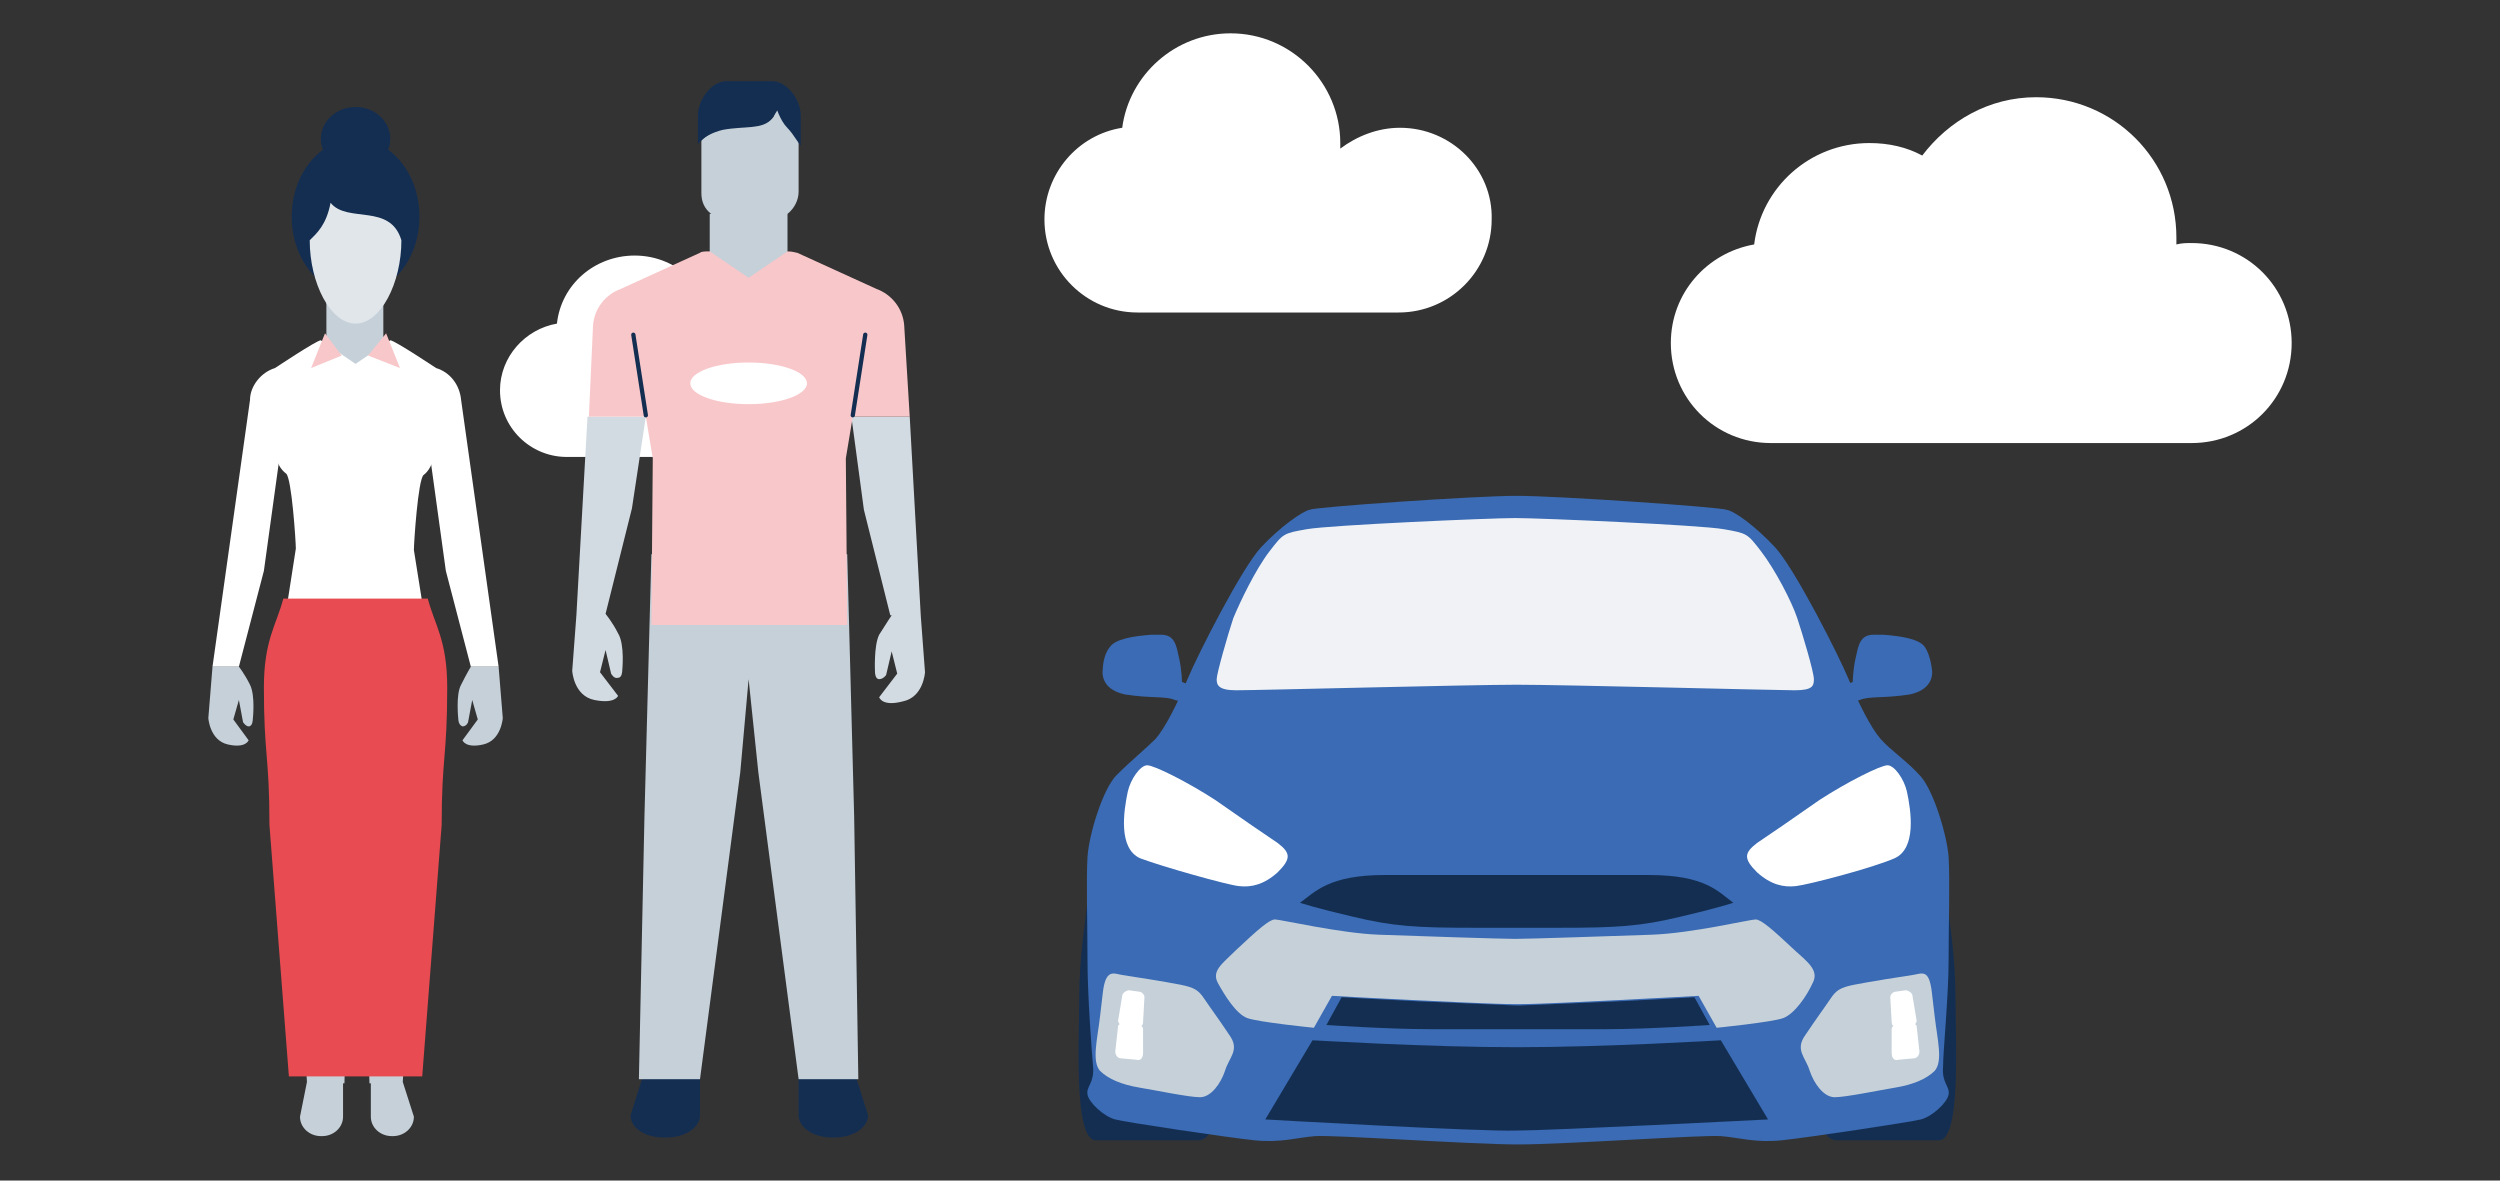
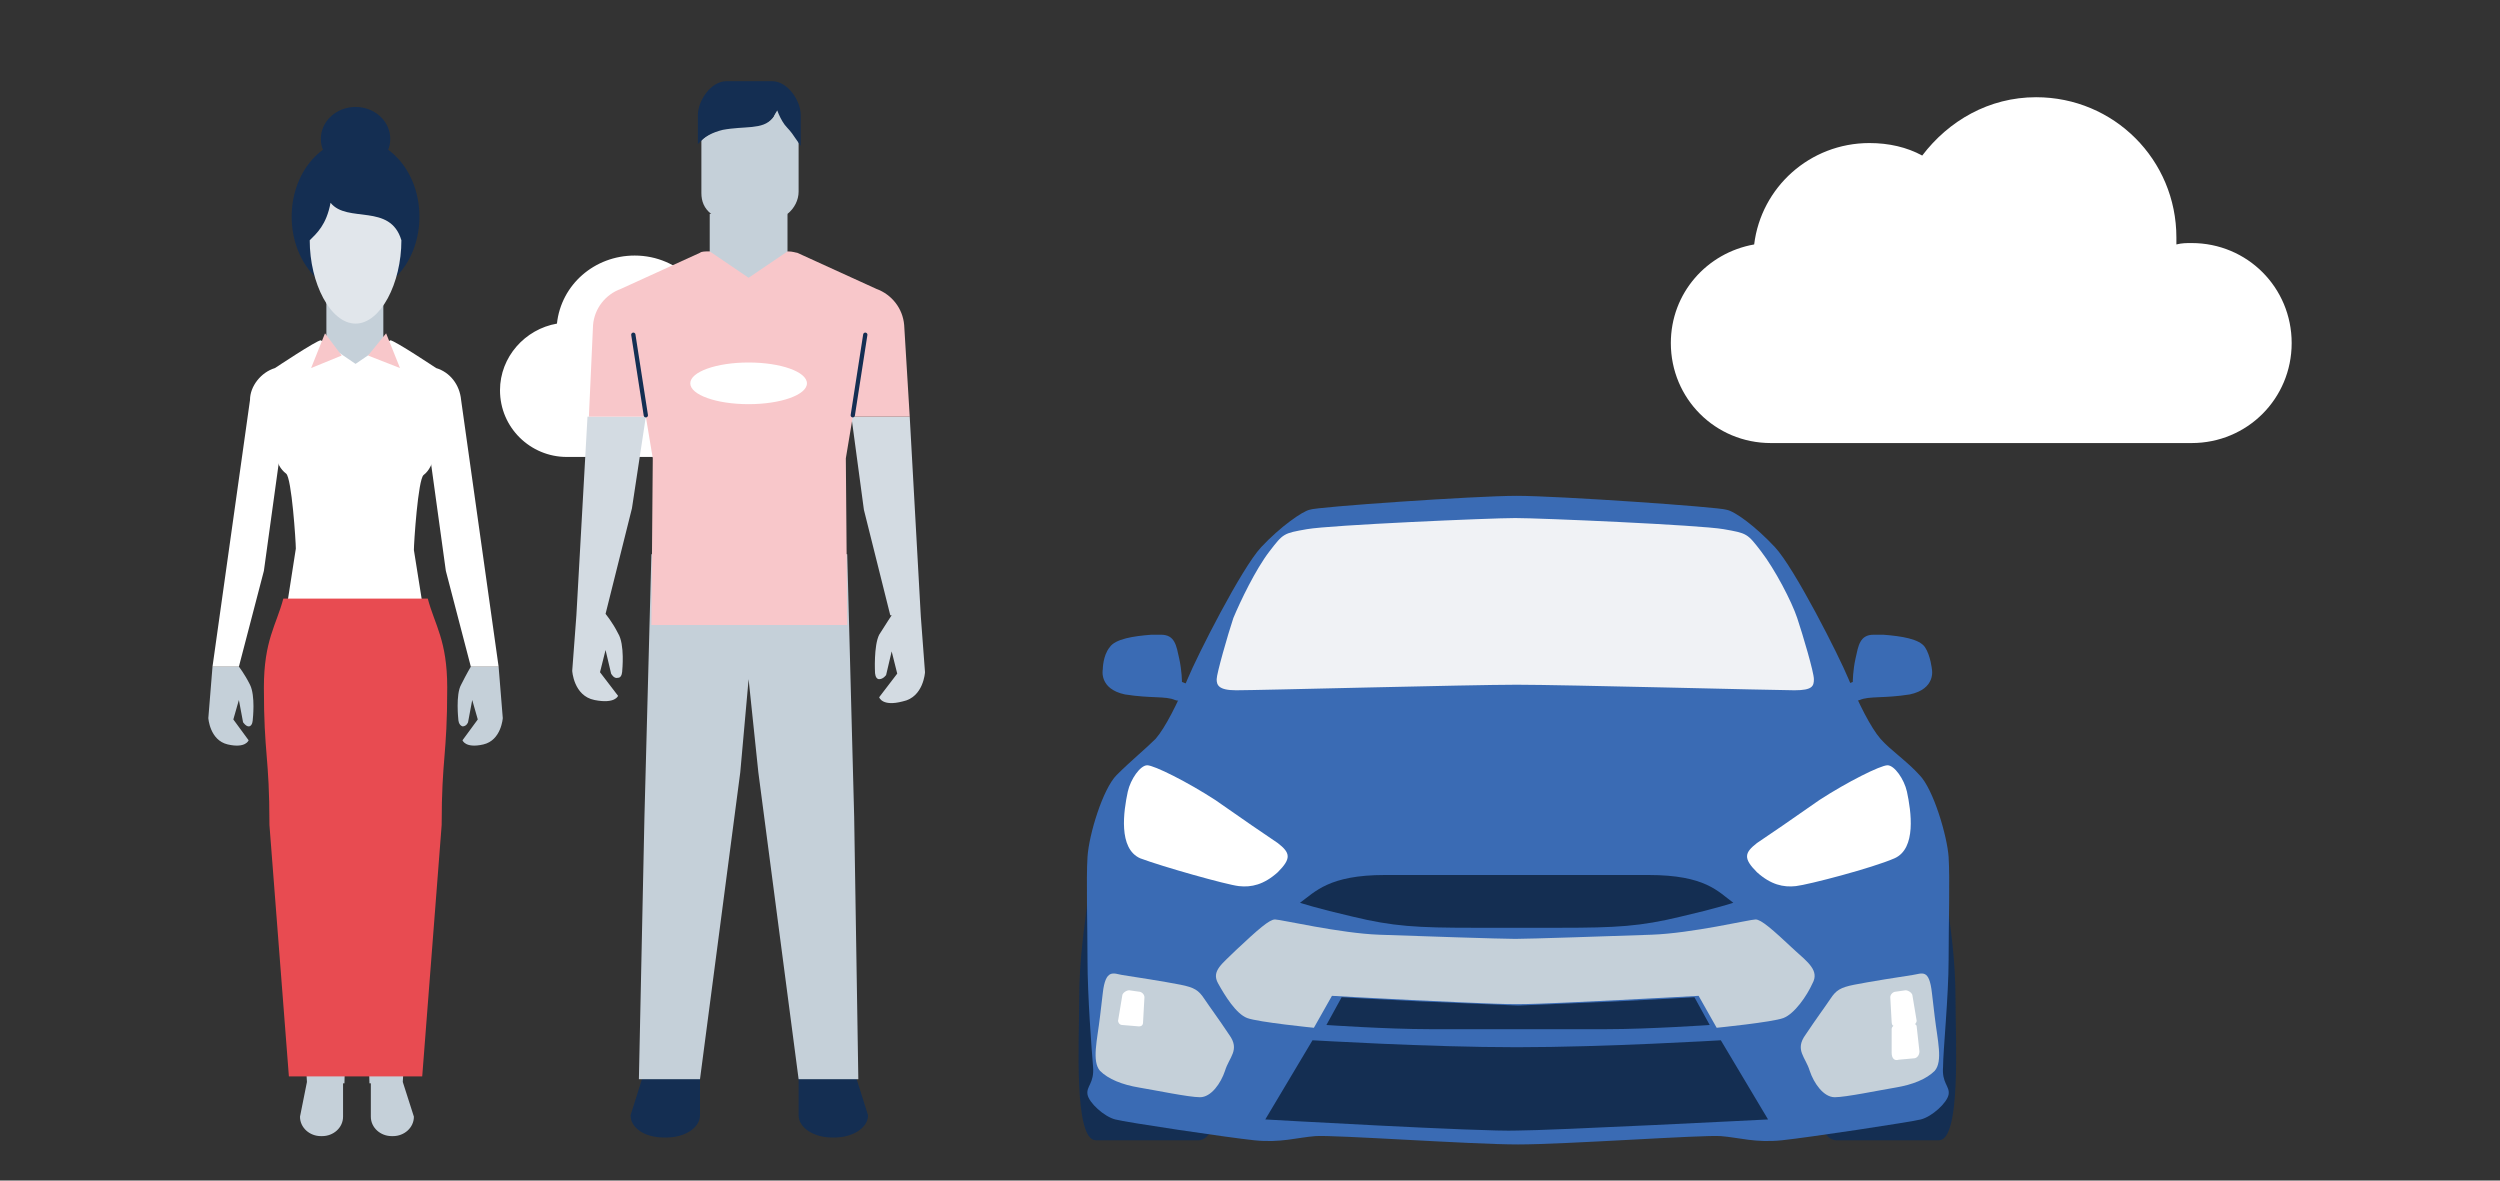
<svg xmlns="http://www.w3.org/2000/svg" version="1.1" x="0px" y="0px" viewBox="0 0 180 85" style="enable-background:new 0 0 180 85;" xml:space="preserve">
  <rect x="0" y="0" width="180" height="85" fill="#333333" stroke="none" />
  <g id="BG">
</g>
  <g id="Layer_1">
    <g>
      <g>
        <ellipse style="fill:#142E52;" cx="25.6" cy="10" rx="2.5" ry="2.3" />
        <ellipse style="fill:#142E52;" cx="25.6" cy="15.6" rx="4.6" ry="5.6" />
        <path style="fill:#C5D0D9;" d="M29,77.9l1-16.9l-0.3-17h-1.9h-1.7h-1.1h-1.7h-1.9l-0.3,17l1,16.9l-0.5,2.5c0,0.8,0.7,1.4,1.5,1.4     h0.1c0.8,0,1.5-0.6,1.5-1.4v-2.4h0.1l0.5-19.9l0.4-6l0.4,6l0.5,19.9h0.1v2.4c0,0.8,0.7,1.4,1.5,1.4h0.1c0.8,0,1.5-0.6,1.5-1.4     L29,77.9z" />
        <rect x="23.5" y="20.1" style="fill:#C5D0D9;" width="4.1" height="6.4" />
        <path style="fill:#E1E6EB;" d="M28.9,17.3c0,3.1-1.5,6-3.3,6s-3.3-2.9-3.3-6c0.5-0.5,1.2-1.1,1.5-2.7     C25,16.1,28.1,14.6,28.9,17.3z" />
        <path style="fill:#C5D0D9;" d="M15,51.7c0,0,0.1,1.6,1.4,1.9s1.5-0.3,1.5-0.3l-1.1-1.5l0.4-1.4l0.3,1.6c0,0,0.2,0.3,0.4,0.3     c0.3,0,0.3-0.5,0.3-0.5s0.2-1.7-0.2-2.5c-0.4-0.8-0.8-1.3-0.8-1.3h-1.9L15,51.7z" />
        <path style="fill:#C5D0D9;" d="M33.9,48L33.9,48c0,0-0.3,0.5-0.7,1.3C32.8,50,33,51.8,33,51.8s0,0.4,0.3,0.5     c0.3,0,0.4-0.3,0.4-0.3l0.3-1.6l0.4,1.4l-1.1,1.5c0,0,0.2,0.6,1.5,0.3c1.3-0.3,1.4-1.9,1.4-1.9L35.9,48H33.9z" />
        <path style="fill:#FFFFFF;" d="M33.2,28.8c-0.1-1.1-0.8-2-1.8-2.3c0,0-3-2-3.3-2l-2.5,1.7l-2.5-1.7c-0.3,0-3.3,2-3.3,2     c-1,0.3-1.8,1.3-1.8,2.3L15.3,48h1.9l1.8-6.9l1.2-8.7h10.7l1.2,8.7l1.8,6.9h2L33.2,28.8z" />
        <path style="fill:#FFFFFF;" d="M19.9,29.3v3.4c0,0.6,0.3,1.1,0.7,1.4l0,0c0.4,0.3,0.7,4.9,0.7,5.4L20.6,44c0.1,1,1.3,0.5,2.2,0.5     h5.5c1,0,2.2,0.5,2.2-0.5l-0.7-4.4c0-0.5,0.3-5.1,0.7-5.4l0,0c0.4-0.3,0.7-0.9,0.7-1.4v-3.4" />
        <g>
          <polygon style="fill:#F8C7CA;" points="23.4,24 24.6,25.6 22.4,26.5     " />
          <polygon style="fill:#F8C7CA;" points="27.8,24 26.5,25.6 28.8,26.5     " />
        </g>
        <path style="fill:#E84B51;" d="M32.2,49.5c0-3.4-0.9-4.5-1.4-6.4H20.4c-0.5,1.9-1.4,3-1.4,6.4c0,4.9,0.4,4.9,0.4,9.9l1.4,18.1     h9.6l1.4-18.1C31.8,54.5,32.2,54.5,32.2,49.5z" />
      </g>
      <g>
        <path style="fill:#142E52;" d="M77.7,72.1c0,2.8-0.4,10,1.2,10c1.6,0,7.3,0,7.3,0s0.7,0.1,1-0.8s-0.4-16-0.4-16s-8.3-2.2-8.5-0.4     C78.1,66.7,77.7,68.9,77.7,72.1z" />
        <path style="fill:#142E52;" d="M140.8,72.1c0,2.8,0.4,10-1.2,10s-7.3,0-7.3,0s-0.7,0.1-1-0.8c-0.3-0.8,0.4-16,0.4-16     s8.3-2.2,8.5-0.4C140.4,66.7,140.8,68.9,140.8,72.1z" />
        <g>
          <path style="fill:#3A6BB4;" d="M135.6,45.7c1.3,0.1,2.6,0.3,3,0.9s0.5,1.6,0.5,1.6s0.3,1.4-1.6,1.8c-1.9,0.3-2.9,0.1-3.6,0.4      c-0.7,0.3-1.5-0.9-1.5-0.9l1-0.4c0,0,0-0.8,0.2-1.7c0.2-0.9,0.3-1.7,1.3-1.7C135.9,45.7,135.6,45.7,135.6,45.7z" />
        </g>
        <path style="fill:#3A6BB4;" d="M82.9,45.7c-1.3,0.1-2.6,0.3-3,0.9c-0.5,0.6-0.5,1.6-0.5,1.6s-0.3,1.4,1.6,1.8     c1.9,0.3,2.9,0.1,3.6,0.4c0.7,0.3,1.5-0.9,1.5-0.9l-1-0.4c0,0,0-0.8-0.2-1.7s-0.3-1.7-1.3-1.7C82.6,45.7,82.9,45.7,82.9,45.7z" />
        <path style="fill:#3A6BB4;" d="M109.2,35.7c3,0,14.5,0.8,15.1,1c0.6,0.1,2.1,1.2,3.5,2.7c1.4,1.5,4.6,7.8,5.3,9.5     c0.7,1.7,1.6,3.5,2.3,4.3c0.7,0.8,1.9,1.6,2.8,2.6c1,1,2,4.4,2.1,5.9c0.1,1.6,0,4.8,0,7.4c0,2.6-0.4,6.6-0.4,7.7     c-0.1,1.2,0.5,1.4,0.4,2c-0.1,0.6-1.2,1.6-2,1.8c-0.8,0.2-8.1,1.3-10,1.5c-1.9,0.2-3.1-0.2-4.4-0.3c-1.3-0.1-11.2,0.6-14.6,0.6     s-13.3-0.7-14.6-0.6c-1.3,0.1-2.5,0.5-4.4,0.3s-9.3-1.3-10-1.5c-0.8-0.2-1.9-1.2-2-1.8c-0.1-0.6,0.5-0.8,0.4-2     c-0.1-1.2-0.4-5.1-0.4-7.7c0-2.6-0.1-5.8,0-7.4c0.1-1.6,1.1-4.9,2.1-5.9c1-1,2.1-1.9,2.8-2.6c0.7-0.8,1.6-2.6,2.3-4.3     c0.7-1.7,3.9-8,5.3-9.5s3-2.6,3.5-2.7C94.7,36.5,106.2,35.7,109.2,35.7z" />
        <path style="fill:#C5D0D9;" d="M79.2,73.2c-0.2,1.7-0.6,3.2,0,3.9c0.6,0.6,1.6,1,2.8,1.2c1.2,0.2,3.6,0.7,4.4,0.7     c0.8,0,1.5-1,1.8-1.9c0.3-1,1.1-1.5,0.3-2.6c-0.8-1.2-1.4-2-1.8-2.6s-0.7-0.8-1.7-1c-1-0.2-3.5-0.6-4.2-0.7     c-0.6-0.1-1.2-0.5-1.4,1.3C79.2,73.2,79.2,73.2,79.2,73.2z" />
        <path style="fill:#FFFFFF;" d="M81.2,57c-0.3,1.4-0.7,4.1,0.9,4.8c1.6,0.6,6.2,1.9,7.1,2s1.8-0.1,2.8-1c1-1,0.9-1.4,0-2.1     c-0.9-0.6-2.5-1.7-4.5-3.1c-2-1.3-4.4-2.5-4.9-2.5S81.4,56.1,81.2,57z" />
        <path style="fill:#FFFFFF;" d="M82,73.9l-1.2-0.1c-0.2,0-0.3-0.2-0.3-0.3l0.3-1.8c0-0.2,0.3-0.4,0.5-0.4l0.7,0.1     c0.2,0,0.4,0.2,0.4,0.4l-0.1,1.8C82.3,73.8,82.2,73.9,82,73.9z" />
-         <path style="fill:#FFFFFF;" d="M81.8,76.3l-1.1-0.1c-0.2,0-0.4-0.2-0.4-0.5l0.2-1.8c0-0.1,0.1-0.2,0.3-0.2l1.2,0.1     c0.1,0,0.3,0.1,0.3,0.3v1.7C82.3,76.2,82.1,76.4,81.8,76.3z" />
        <path style="fill:#C5D0D9;" d="M139.3,73.2c0.2,1.7,0.6,3.2,0,3.9c-0.6,0.6-1.6,1-2.8,1.2c-1.2,0.2-3.6,0.7-4.4,0.7     s-1.5-1-1.8-1.9c-0.3-1-1.1-1.5-0.3-2.6c0.8-1.2,1.4-2,1.8-2.6s0.7-0.8,1.7-1s3.5-0.6,4.2-0.7s1.2-0.5,1.4,1.3     C139.3,73.2,139.3,73.2,139.3,73.2z" />
        <path style="fill:#F0F2F5;" d="M109.2,49.3c3.4,0,18.7,0.4,20,0.4c1.3,0,1.4-0.3,1.4-0.8s-0.8-3.2-1.2-4.4     c-0.4-1.2-1.6-3.5-2.6-4.8c-1-1.3-1-1.3-2.7-1.6c-1.7-0.3-13.2-0.8-15-0.8s-13.3,0.5-15,0.8c-1.7,0.3-1.7,0.3-2.7,1.6     c-1,1.3-2.1,3.6-2.6,4.8c-0.4,1.2-1.2,4-1.2,4.4s0.1,0.8,1.4,0.8C90.6,49.7,105.9,49.3,109.2,49.3z" />
        <path style="fill:#FFFFFF;" d="M137.3,57c0.3,1.4,0.7,4.1-0.9,4.8s-6.2,1.9-7.1,2s-1.8-0.1-2.8-1c-1-1-0.9-1.4,0-2.1     c0.9-0.6,2.5-1.7,4.5-3.1c2-1.3,4.4-2.5,4.9-2.5S137.1,56.1,137.3,57z" />
        <path style="fill:#142E52;" d="M109.2,75.4c6.4,0,14.7-0.5,14.7-0.5l3.4,5.7c0,0-15.7,0.8-18.1,0.8c-2.4,0.1-18.1-0.8-18.1-0.8     l3.4-5.7C94.6,74.9,102.8,75.4,109.2,75.4z" />
        <path style="fill:#142E52;" d="M109.2,66.8c0,0,1,0,3.1,0c4.1,0,5.8-0.1,8.7-0.8c2.6-0.6,3.8-1,3.8-1c-1.1-0.8-2-2-6.1-2     c-4,0-9.5,0-9.5,0s-5.5,0-9.5,0c-4,0-5,1.2-6.1,2c0,0,1.2,0.4,3.8,1c2.9,0.7,4.6,0.8,8.7,0.8C108.3,66.8,109.2,66.8,109.2,66.8z" />
        <path style="fill:#FFFFFF;" d="M136.5,73.9l1.2-0.1c0.2,0,0.3-0.2,0.3-0.3l-0.3-1.8c0-0.2-0.3-0.4-0.5-0.4l-0.7,0.1     c-0.2,0-0.4,0.2-0.4,0.4l0.1,1.8C136.2,73.8,136.3,73.9,136.5,73.9z" />
        <path style="fill:#FFFFFF;" d="M136.7,76.3l1.1-0.1c0.2,0,0.4-0.2,0.4-0.5l-0.2-1.8c0-0.1-0.1-0.2-0.3-0.2l-1.2,0.1     c-0.1,0-0.3,0.1-0.3,0.3v1.7C136.2,76.2,136.4,76.4,136.7,76.3z" />
        <path style="fill:#142E52;" d="M109.2,74.1c0,0,3.5,0,6.5,0c3,0,7.4-0.3,7.4-0.3l-1.1-2c0,0-3.4,0.2-5.6,0.3     c-2.2,0.1-7.1,0.3-7.1,0.3s-4.9-0.2-7.1-0.3c-2.2-0.1-5.6-0.3-5.6-0.3l-1.1,2c0,0,4.4,0.3,7.4,0.3     C105.8,74.1,109.2,74.1,109.2,74.1z" />
        <path style="fill:#C5D0D9;" d="M109.2,72.3c1.7,0,5.2-0.2,7.4-0.3c2.1-0.1,5.7-0.3,5.7-0.3l1.3,2.3c0,0,4-0.4,4.8-0.7     c0.8-0.3,1.7-1.6,2.1-2.5c0.5-0.9-0.3-1.5-1.3-2.4c-1.6-1.5-2.4-2.2-2.8-2.2s-4.6,1-7.5,1.1s-8.8,0.3-9.8,0.3s-7-0.2-9.8-0.3     c-2.8-0.1-7.1-1.1-7.5-1.1c-0.4,0-1.2,0.7-2.8,2.2c-1,1-1.8,1.5-1.3,2.4c0.5,0.9,1.3,2.2,2.1,2.5c0.8,0.3,4.8,0.7,4.8,0.7     l1.3-2.3c0,0,3.6,0.2,5.7,0.3C104,72.1,107.5,72.3,109.2,72.3z" />
        <ellipse style="fill:#3A6BB4;" cx="109.2" cy="60.7" rx="2.2" ry="0.7" />
      </g>
-       <path style="fill:#FFFFFF;" d="M100.8,9.2c-1.6,0-3.1,0.6-4.3,1.5c0-0.1,0-0.3,0-0.4c0-4.3-3.5-7.9-7.9-7.9c-4,0-7.3,3-7.8,6.8    c-3.2,0.5-5.6,3.3-5.6,6.6c0,3.7,3,6.7,6.7,6.7h18.8c3.7,0,6.7-3,6.7-6.7C107.5,12.2,104.5,9.2,100.8,9.2z" />
      <path style="fill:#FFFFFF;" d="M54.5,23.3c-1.2,0-2.2,0.4-3.1,1.1c0-0.1,0-0.2,0-0.3c0-3.1-2.5-5.7-5.7-5.7    c-2.9,0-5.3,2.1-5.6,4.9c-2.3,0.4-4.1,2.4-4.1,4.8c0,2.7,2.2,4.8,4.8,4.8h13.6c2.7,0,4.8-2.2,4.8-4.8S57.2,23.3,54.5,23.3z" />
      <path style="fill:#FFFFFF;" d="M157.8,17.5c-0.4,0-0.7,0-1.1,0.1c0-0.2,0-0.3,0-0.5c0-5.6-4.5-10.1-10.1-10.1    c-3.4,0-6.3,1.7-8.2,4.2c-1.1-0.6-2.4-0.9-3.8-0.9c-4.3,0-7.8,3.2-8.3,7.3c-3.4,0.6-6,3.5-6,7.1c0,4,3.2,7.2,7.2,7.2h30.3    c4,0,7.2-3.2,7.2-7.2S161.8,17.5,157.8,17.5z" />
      <g>
        <path style="fill:#C5D0D9;" d="M56.7,15.4l-1.6,1.3c-0.7,0.5-1.6,0.5-2.3,0l-1.6-1.3l0,0l0,0c-0.5-0.4-0.7-0.9-0.7-1.5v-3.8     c0.3-0.3,0.9-0.7,1.7-0.9c1.6-0.3,2.9,0,3.5-0.8C56,7.6,56,7.6,56,7.6s0.3,1,0.8,1.5c0.2,0.2,0.5,0.6,0.7,0.9v3.8     C57.5,14.4,57.2,15,56.7,15.4" />
        <path style="fill:#142E52;" d="M60.1,81.9h-0.2c-1.3,0-2.4-0.7-2.4-1.6v-3.8c0-0.9,1.1-1.6,2.4-1.6h0.2c1.3,0,1.2,0.7,1.2,1.6     l1.2,3.8C62.5,81.2,61.4,81.9,60.1,81.9z" />
        <path style="fill:#142E52;" d="M47.8,81.9H48c1.3,0,2.4-0.7,2.4-1.6v-3.8c0-0.9-1.1-1.6-2.4-1.6h-0.2c-1.3,0-1.2,0.7-1.2,1.6     l-1.2,3.8C45.4,81.2,46.4,81.9,47.8,81.9z" />
        <polygon style="fill:#C5D0D9;" points="61.5,58.8 61,39.9 57.8,39.9 54.8,39.9 53,39.9 50.1,39.9 46.9,39.9 46.4,58.8 46,77.7      50.4,77.7 53.3,55.6 53.9,48.9 54.6,55.6 57.5,77.7 61.8,77.7    " />
        <polyline style="fill:#C5D0D9;" points="51.1,15.4 51.1,20.1 56.7,20.1 56.7,15.4 56.8,15.4    " />
        <path style="fill:#D3DBE2;" d="M46.5,30h-4.2l-0.8,14.3l0,0l-0.3,4c0,0,0.1,1.8,1.6,2.1c1.5,0.3,1.7-0.3,1.7-0.3l-1.3-1.7     l0.4-1.6l0.4,1.7c0,0,0.2,0.4,0.5,0.3c0.3,0,0.3-0.5,0.3-0.5s0.2-1.9-0.3-2.7c-0.4-0.8-0.9-1.4-0.9-1.4l0,0l1.9-7.6L46.5,30z" />
        <path style="fill:#D3DBE2;" d="M66.3,44.4L66.3,44.4L65.5,30h-4.2l0.9,6.7l1.9,7.6l0,0l0.1,0c0,0-0.4,0.6-0.9,1.4     c-0.4,0.8-0.3,2.7-0.3,2.7s0,0.5,0.3,0.5c0.3,0,0.5-0.3,0.5-0.3l0.4-1.7l0.4,1.6l-1.3,1.7c0,0,0.2,0.7,1.7,0.3     c1.5-0.3,1.6-2.1,1.6-2.1L66.3,44.4z" />
        <path style="fill:#142E52;stroke:#142E52;stroke-width:0.308;stroke-miterlimit:10;" d="M52,9.2c1.6-0.3,2.9,0,3.5-0.8     C56,7.6,56,7.6,56,7.6s0.3,1,0.8,1.5c0.2,0.2,0.5,0.6,0.7,0.9V8.3c0-1-0.9-2.3-1.9-2.3h-3.3c-1,0-1.9,1.3-1.9,2.3v1.7     C50.7,9.7,51.2,9.4,52,9.2z" />
        <g style="display:none;">
          <line style="display:inline;fill:none;stroke:#1B5178;stroke-width:0.308;stroke-linecap:round;stroke-linejoin:round;stroke-miterlimit:10;" x1="51.9" y1="11.6" x2="52.8" y2="11.6" />
          <line style="display:inline;fill:none;stroke:#1B5178;stroke-width:0.308;stroke-linecap:round;stroke-linejoin:round;stroke-miterlimit:10;" x1="55" y1="11.6" x2="56" y2="11.6" />
          <line style="display:inline;fill:none;stroke:#1B5178;stroke-width:0.308;stroke-linecap:round;stroke-linejoin:round;stroke-miterlimit:10;" x1="53.3" y1="13.2" x2="54.6" y2="13.2" />
          <polyline style="display:inline;fill:none;stroke:#1B5178;stroke-width:0.308;stroke-linecap:round;stroke-linejoin:round;stroke-miterlimit:10;" points="      54.9,14.4 54.9,14.6 52.9,14.6 52.9,14.4     " />
        </g>
        <path style="fill:#F8C7CA;" d="M61.4,30h4.1l-0.4-6.6c-0.1-1.2-0.9-2.2-2-2.6l-5.7-2.6c-0.1,0-0.3-0.1-0.7-0.1l-2.8,1.9l-2.8-1.9     c-0.3,0-0.6,0-0.7,0.1l-5.7,2.6c-1.1,0.4-1.9,1.4-2,2.6L42.4,30h4.1L47,33l-0.1,12H61l-0.1-12L61.4,30z" />
        <line style="fill:#FFFFFF;stroke:#142E52;stroke-width:0.308;stroke-linecap:round;stroke-linejoin:round;stroke-miterlimit:10;" x1="61.4" y1="29.9" x2="62.3" y2="24.1" />
        <line style="fill:#FFFFFF;stroke:#142E52;stroke-width:0.308;stroke-linecap:round;stroke-linejoin:round;stroke-miterlimit:10;" x1="45.6" y1="24.1" x2="46.5" y2="29.9" />
        <g>
          <ellipse style="fill:#FFFFFF;" cx="53.9" cy="27.6" rx="4.2" ry="1.5" />
        </g>
      </g>
    </g>
  </g>
  <g id="_x31_7_col_GUIDES" style="display:none;">
</g>
</svg>